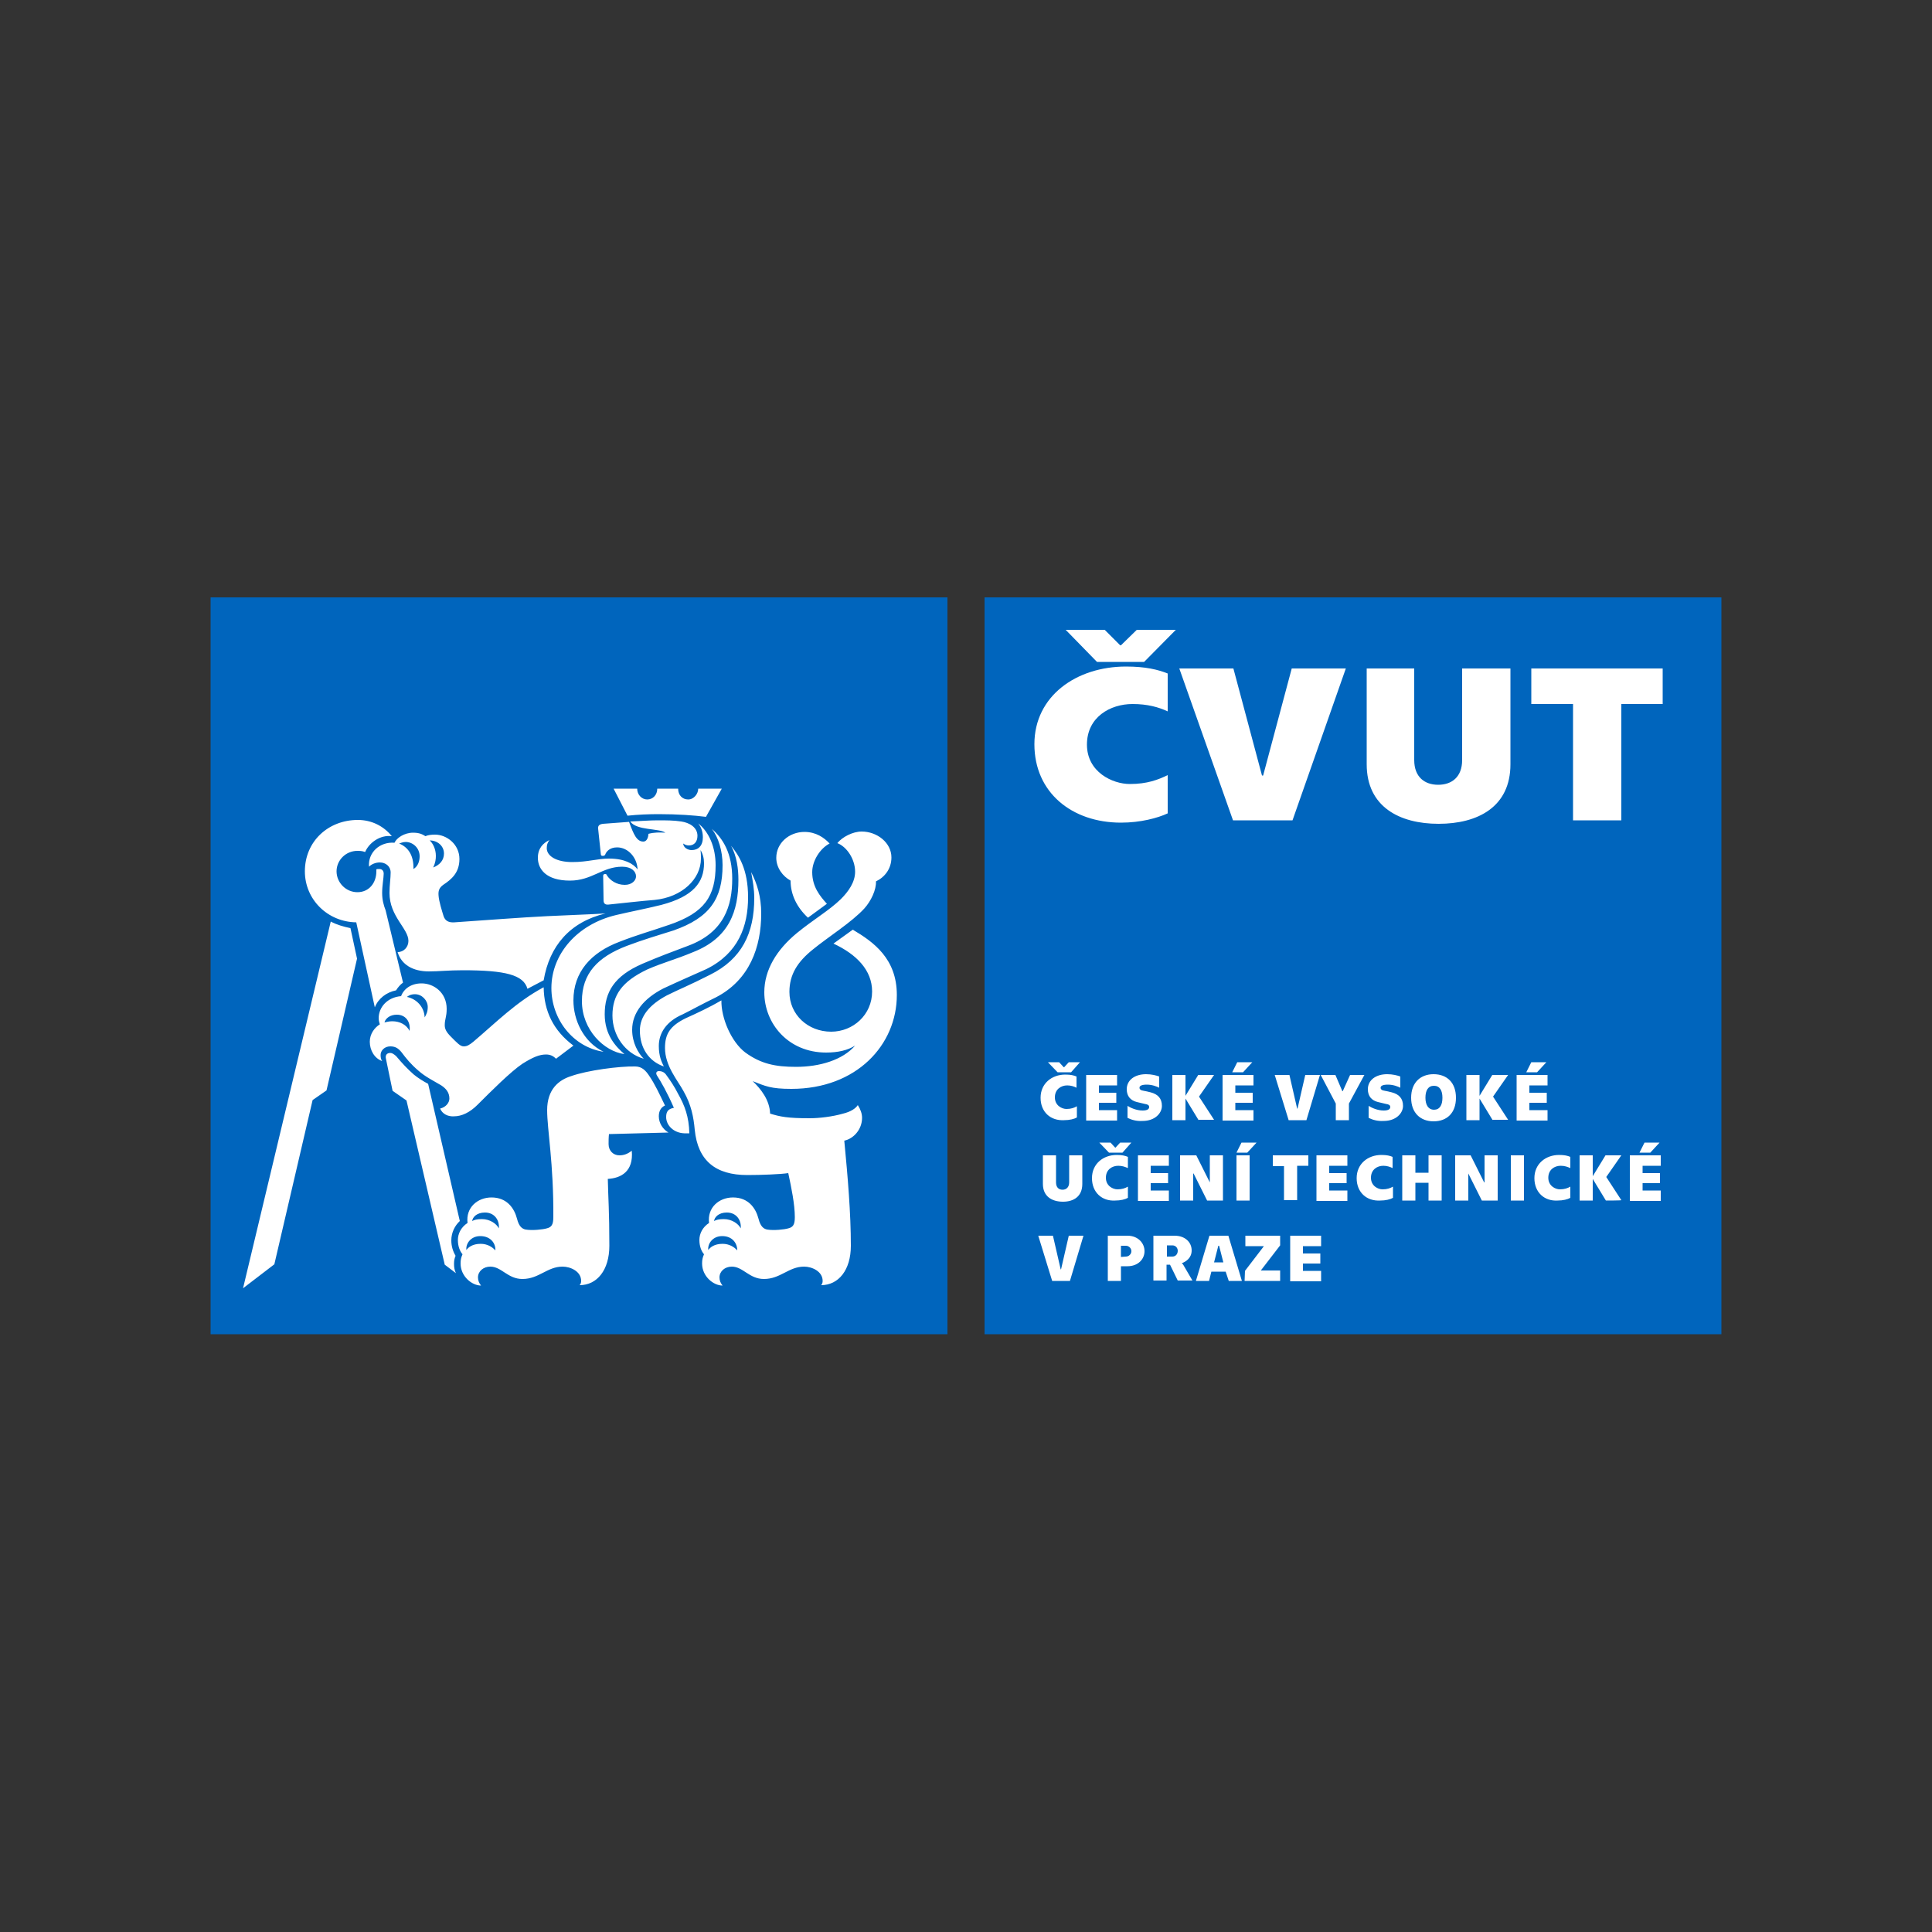
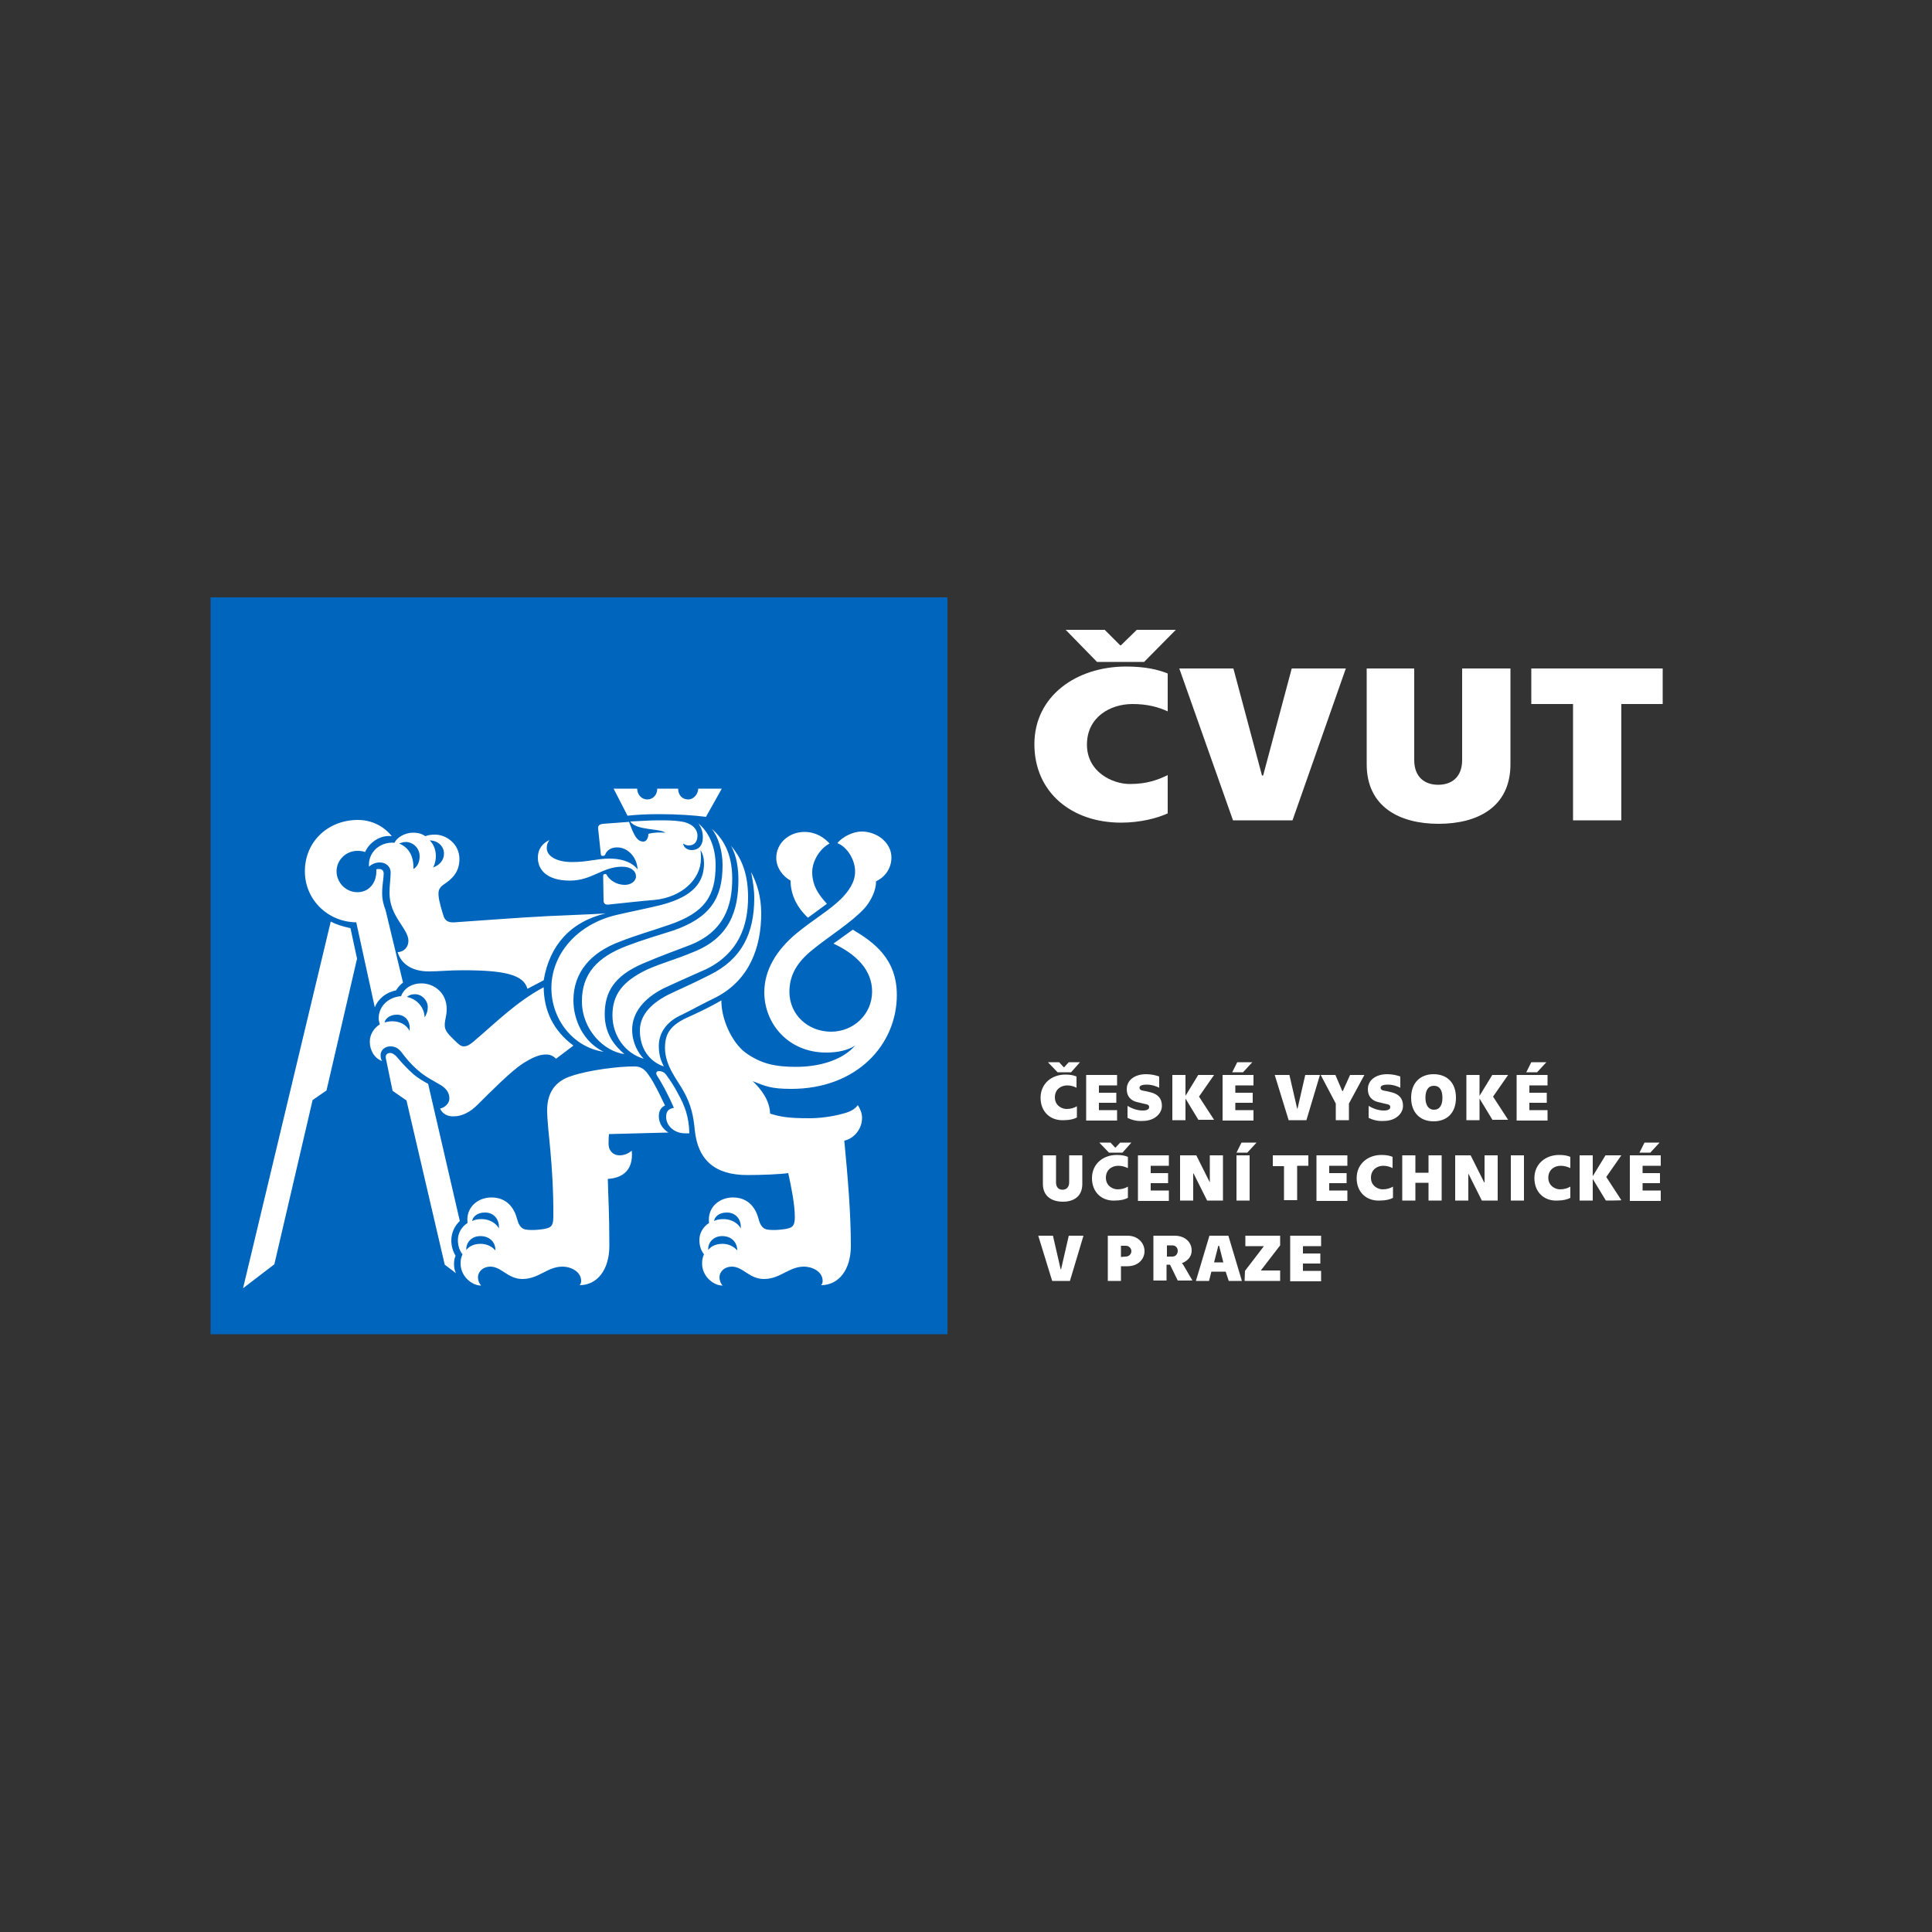
<svg xmlns="http://www.w3.org/2000/svg" xmlns:xlink="http://www.w3.org/1999/xlink" version="1.1" id="Layer_1" x="0" y="0" viewBox="0 0 500 500" style="enable-background:new 0 0 500 500" xml:space="preserve">
  <rect x="0" y="0" width="500" height="500" fill="#333333" stroke="none" />
  <style>.st0{fill:#0065bd}.st1{fill:#fff}</style>
  <defs>
-     <path id="SVGID_1_" d="M0 0h500v500H0z" />
-   </defs>
+     </defs>
  <clipPath id="SVGID_00000136396273053423839260000010562355708785576338_">
    <use xlink:href="#SVGID_1_" style="overflow:visible" />
  </clipPath>
-   <path class="st0" d="M254.8 154.6h190.7v190.7H254.8z" />
  <path class="st1" d="M407.1 182.2v30.1h12.5v-30.1h10.7V173h-34v9.2h10.8zm-40.9-9.2h-12.5v24.8c0 11 8.5 15.4 18.6 15.4 10.2 0 18.6-4.4 18.6-15.4V173h-12.5v23.7c0 4.4-2.7 6.4-6.2 6.4s-6.2-2-6.2-6.4V173zm-47.1 39.3h15.4l13.8-39.3h-14l-7.4 27.7h-.3l-7.4-27.7h-14l13.9 39.3zm-51.4-19.7c0 12.5 9.7 20.3 22.4 20.3 5.1 0 9.5-1.2 12.1-2.4v-9.9c-2.5 1.2-5.3 2.3-9.8 2.3-4.5 0-11.1-3.1-11.1-10.2s6-10.5 11.8-10.5c3.9 0 6.7.8 9.1 1.9v-9.8c-2.5-1-5.7-1.8-10.8-1.8-12.8 0-23.7 7.6-23.7 20.1m8.1-29.6 8.1 8.3h12.2l8.2-8.3h-10.1l-4.1 4h-.2l-4-4z" />
  <path class="st0" d="M54.5 154.6h190.7v190.7H54.5z" />
  <path class="st1" d="M85.6 238.5c1.5.8 3.2 1.3 5.1 1.7l1.7 7.9-7.9 34.1-3.6 2.5-9.9 42.5-8.1 6.2 22.7-94.9zm6.6.2c-7.4-.1-13.3-5.9-13.3-13.2 0-7.8 6.1-13.3 13.7-13.3 3.6 0 6.7 1.6 8.8 4.2-3-.4-5.9 1.7-6.9 4.1-.8-.3-1.5-.3-2-.3-3 0-5.4 2.4-5.4 5.3s2.4 5.4 5.4 5.4c3 0 4.9-2.4 4.9-5.4v-.5c.1-.1.4-.1.8-.1.5 0 1.1.3 1.1 1.2 0 1.1-.4 3-.4 5 0 1.8.4 3.2.9 4.5l4.5 18.7c-.7.5-1.3 1.2-1.8 2-2.5.5-4.6 2.1-5.5 4.4l-4.8-22zm27.6 12.4c-3.8 0-6.2.3-8.8.3-4.1 0-7.1-1.7-8.1-5 1.6 0 2.8-1.3 2.8-2.9 0-3.2-4.9-6.3-4.9-12.4 0-2 .3-3.8.3-5.3 0-1.6-1.3-2.6-2.8-2.6-1.2 0-2.2.5-2.8 1.1-.3-3.7 2.8-6.5 6.6-6.2.5-1.2 2.5-2.6 4.8-2.6 1.6 0 2.4.4 3.2.9.7-.3 1.5-.4 2.5-.4 3 0 6.3 2.5 6.3 6.3 0 3.6-2.1 5.3-4.2 6.7-1.1.8-1.3 1.6-1.2 2.8.1 1.5.9 4 1.3 5.3.4 1.2 1.3 1.7 2.8 1.6 7.3-.5 17.7-1.3 24-1.6 5.9-.3 10.2-.4 15.1-.7-9.2 2.2-14.5 8.4-16 17.3l-4.2 2.2c-1-3.6-5.7-4.8-16.7-4.8zm-5.9 35.8c1.6-.4 2.4-1.6 2.4-2.6 0-1.6-.9-2.6-2.1-3.4-2-1.2-4.1-2.2-5.9-3.8-2-1.7-3.2-3.2-4.4-4.8-.9-1.1-1.7-1.5-2.9-1.5-1.5 0-2.5 1.1-2.5 2.2 0 .7.1 1.2.4 1.6-2-.7-3.2-2.8-3.2-5 0-2.1 1.3-3.7 2.6-4.5-.1-.4-.3-.9-.3-1.6 0-2.8 2.2-5.4 5.8-5.7.7-1.9 2.6-3.3 5.3-3.3 3.2 0 6.5 2.4 6.5 6.6 0 2.1-.5 2.6-.5 4.2 0 .9.3 1.7 1.6 3 1.6 1.6 2.4 2.5 3.3 2.5.9 0 1.5-.4 2.5-1.2 5.9-5 11.1-10.3 18.2-14.1.1 6.2 2.5 11.2 7.7 15.1l-4.5 3.4c-.8-.8-1.6-1.1-2.6-1.1-1.7 0-3.4.7-6.1 2.4-3 2-8.1 7.1-11.6 10.6-2 2-4.1 3-6.1 3-1.6.1-3-.6-3.6-2zm-11.2-24.3c-1.7 0-2.9.9-3.2 2 .5-.1 1.2-.3 2-.3 2 0 3.7.9 4.5 2.5.3-2.5-1.1-4.2-3.3-4.2zm12.4 64.7-9.9-42.5-3.6-2.5-1.7-8.2c-.3-1.1.3-1.6 1.1-1.6.5 0 .9.3 1.5.8 1.7 2 2.8 3.2 4.6 4.8 1.1.9 2.4 1.7 3.7 2.4L119 316c-1.3 1.2-2.2 3-2.2 5 0 1.5.4 2.8 1.1 4-.3.7-.4 1.3-.4 2.1s.1 1.6.5 2.4l-2.9-2.2zm-6.5-105.7c0-2.2-1.8-3.7-3.6-3.7-.8 0-1.3.3-1.7.4 2.2.9 3.8 2.9 3.7 6.6 1.2-.7 1.6-2.1 1.6-3.3zm2.1 39c0-1.7-1.5-3.3-3.3-3.3-1.1 0-1.7.4-2.1.7 2.5.5 4.5 2.6 4.6 5.3.4-.7.8-1.4.8-2.7zm4.2-39.7c0-2-1.7-3.4-3.7-3.4.8.7 1.6 2.2 1.6 4 0 .8-.1 1.8-.7 3 1.6-.6 2.8-1.8 2.8-3.6zm4.3 106.1c0-.9.1-1.5.5-2.4-.7-.8-1.2-2.1-1.2-3.7s.8-3.3 2.5-4.4c-.5-4 2.6-6.6 6.2-6.6 4 0 5.9 2.8 6.6 5.5.5 2 1.3 2.6 2.2 2.8 1.7.3 4.5 0 5.5-.3 1.2-.3 1.7-.9 1.7-2.9.1-13.9-1.6-22.7-1.6-27.7 0-5.4 3-7.8 6.2-8.8 4.2-1.5 12.5-2.6 16.6-2.5 1.8 0 2.8 1.2 3.6 2.4 1.5 2.2 2.6 4.6 4.1 7.7-1.1.5-1.6 1.5-1.6 2.8 0 1.8 1.1 3.4 2.5 4.2l-15.4.4c-.1.9-.1 1.8-.1 2.6 0 1.7 1.2 2.9 2.8 2.9 1.2 0 2.2-.4 3.2-1.2.5 5.4-2.8 7.1-6.2 7.3.1 4.9.4 8.4.4 17.3 0 6.3-3.2 10.2-7.7 10.2.3-.3.4-.7.4-1.1 0-2.5-2.8-3.7-4.8-3.7-4 0-6.1 3.2-10.4 3.2-3.8 0-5.4-3.2-8.3-3.2-1.8 0-3.2 1.2-3.2 2.8 0 .8.3 1.5.8 2.1-2.4 0-5.3-2.4-5.3-5.7zm5.1-7.1c-2.5 0-3.8 2-3.6 3.6.5-.7 1.6-1.6 3.7-1.6 1.7 0 3 .8 3.8 1.7.1-1.9-1.3-3.7-3.9-3.7zm1.2-6.1c-2.1 0-3.2 1.2-3.3 2.2.5-.3 1.3-.5 2.5-.5 2.1 0 3.8 1.2 4.4 2.4.2-2.1-1.1-4.1-3.6-4.1zm17.2-58.1c0-8.7 6.6-16.5 16.8-18.9 3.8-.9 7.1-1.5 11.6-2.6 8.4-2.2 11.1-5.9 11.1-10.8 0-1.3-.3-2.4-.9-3.4.1.8.1 1.5.1 2.2 0 5.3-4.9 10-12 10.7-3.8.3-7.9.8-11.9 1.2-.9.1-1.3-.3-1.3-1.1l-.1-6.3c0-.3.1-.5.5-.5.3 0 .4.1.5.4.8 1.2 2.4 2.4 4.6 2.4 1.8 0 2.9-1.1 2.9-2.2 0-1.3-1.2-2.5-3.6-2.5-5.1 0-7.8 3.6-13.5 3.6-6.2 0-8.3-3-8.3-5.9 0-2.4 1.3-3.8 3-4.6-.5.7-.7 1.2-.7 2.1 0 2 2.4 3.6 6.6 3.6 4 0 6.5-.9 9.5-.9 4 0 6.3 1.3 7.4 2.8-.1-3-2.4-5.7-5.3-5.7-2 0-2.8 1.2-3 1.7-.1.4-.4.5-.7.5-.3 0-.5-.1-.5-.4l-.7-6.6c-.1-.8.3-1.2 1.3-1.3l6.7-.5c1.2 3.3 2 5.1 3.7 5.1.9 0 1.3-1.1 1.3-2 1.5-.4 2.9-.4 4.4-.3-1.7-1.2-7.4-.5-9.1-2.9 2.8-.1 4.9-.3 7.1-.3 2.2 0 4.2 0 6.1.3 2.1.3 4.2 1.5 4.2 3.7 0 1.5-.8 2.5-2.2 2.5-.5 0-.9-.1-1.5-.5.1 1.1 1.2 1.7 2.2 1.7 1.7 0 2.9-1.1 2.9-3.3 0-1.2-.3-2.5-1.2-3.6 2.8 2.2 4.5 6.2 4.5 10.8 0 8.1-2.9 12.3-11.9 15.4-4.6 1.6-8.3 2.6-12.9 4.4-7.5 2.8-12 7.9-12 15.2 0 5 2.5 10.7 7.8 13.3-7.9-1.2-13.5-8.4-13.5-16.5zm7.9 3.4c0-7.1 4-11.4 11.6-14.3 4.2-1.6 8.3-2.8 12.1-4 9.4-3.3 12.7-8.2 12.7-16.9 0-3.7-1.1-7.3-2.8-9.4 2.9 2.5 5.3 6.3 5.3 12.9 0 6.9-2 13.9-11.5 17.4-4.5 1.7-7 2.6-11.7 4.6-7.4 3.2-9.8 7.4-9.8 13.1 0 5.4 2.9 8.4 5.1 10.3-5.3-.7-11-6.3-11-13.7zm7.9 3.7c0-5.3 2.5-8.8 9-11.9 4.1-1.8 7.1-2.5 11.9-4.5 9.4-3.7 11.7-10.7 11.7-18.7 0-2.8-.4-6.1-1.9-8.8 2 2.4 4.4 6.1 4.4 13.3 0 7.5-2.5 14.5-10.8 18.6-4 1.8-6.6 2.9-11.1 5-5.1 2.6-8.1 6.3-8.1 10.7 0 3.4 1.6 6.1 3 7.5-4.9-1.4-8.1-6.1-8.1-11.2zm12-52.1c-2.6 0-5.3.1-8.1.4l-3.6-7h6.1c0 1.6 1.2 2.8 2.6 2.8 1.5 0 2.6-1.2 2.6-2.8h5.4c0 1.7 1.1 2.8 2.6 2.8s2.6-1.5 2.6-2.8h6.1l-4.1 7.3c-3.1-.4-7.3-.7-12.2-.7zm-4.9 56c0-3.7 2.5-6.7 7-9.1 3.2-1.6 5.8-2.6 11.1-5.3 8.3-4.1 11.5-10.8 11.5-19.9 0-2.4-.4-4.4-.8-6.7 1.5 2.9 2.6 6.3 2.6 10.7 0 8.7-3 17.2-11.7 21.7-3.7 1.8-5.8 3-8.6 4.4-4.2 1.8-6.2 4.8-6.2 8.2 0 2.6.7 4.1 1.3 5.3-3.8-1.3-6.2-4.7-6.2-9.3zm6.8 22.4c0-1.3.4-2.1 2-2.4-1.8-4.1-3.3-6.7-4.4-8.4-.4-.7 0-1.1.5-1.1.8 0 1.5.3 2 1.1.9 1.2 2.1 3 3 4.8 1.7 3 2.8 5.9 2.9 10.2h-1.3c-2.8-.1-4.7-2.1-4.7-4.2zm9.3 37.9c0-.9.1-1.5.5-2.4-.7-.8-1.2-2.1-1.2-3.7s.8-3.3 2.5-4.4c-.5-4 2.6-6.6 6.2-6.6 4 0 5.9 2.8 6.6 5.5.5 2 1.3 2.6 2.2 2.8 1.7.3 4.5 0 5.5-.3 1.2-.3 1.7-.9 1.7-2.9 0-3.3-.9-7.7-1.7-11.4-2 .3-6.9.5-10.6.5-8.2 0-12.8-3.7-13.6-11.7-.3-3.3-.9-6.5-2.9-10-1.5-2.8-4.8-6.5-4.8-11.2 0-3.6 1.3-5.7 5.4-7.7 2.9-1.3 6.3-2.9 9.2-4.6-.1 4.6 2.6 10.8 6.2 13.5 4 2.9 7.7 3.7 13.1 3.7 6.2 0 12.1-1.8 15.3-5.5-1.9 1.2-4.4 1.8-7.5 1.8-9.8 0-16-7.5-16-15.6 0-5.8 3.2-11 8.4-15.3 4.4-3.6 8.3-5.8 11.4-8.8 2-2 3.7-4.4 3.7-7.1 0-3.3-2.2-6.5-4.6-7.4 1.3-1.6 4-3 6.3-3 4 0 7.7 2.9 7.7 6.7 0 2.9-1.7 5.1-4 6.2.1 2.2-1.3 5.1-3 7-3.3 3.6-9.4 7.4-13.3 10.6-4 3.2-6.1 6.5-6.1 11 0 5.9 4.8 10.3 10.8 10.3 5.7 0 10.6-4.4 10.6-10.4 0-5.5-4-9.6-10-12.4l5-3.6c5.4 3.2 11.4 7.5 11.4 16.9 0 12.9-10.4 24.3-27.3 24.3-5.3 0-6.7-.7-10-2 2.1 2 4.4 4.9 4.5 8.4 2.6.8 4.5 1.2 10.2 1.2 2.5 0 5.9-.4 8.7-1.2 2-.5 3.2-1.3 3.8-2.2.7 1.1 1.1 2.2 1.1 3.3 0 3-2.2 5.4-4.6 5.9.9 9.4 1.7 18.7 1.7 27.2 0 6.3-3.2 10.2-7.7 10.2.3-.3.4-.7.4-1.1 0-2.5-2.8-3.7-4.8-3.7-4 0-6.1 3.2-10.4 3.2-3.8 0-5.4-3.2-8.3-3.2-1.8 0-3.2 1.2-3.2 2.8 0 .8.3 1.5.8 2.1-2.4 0-5.3-2.4-5.3-5.7zm5.2-7.1c-2.5 0-3.8 2-3.6 3.6.5-.7 1.6-1.6 3.7-1.6 1.7 0 3 .8 3.8 1.7 0-1.9-1.3-3.7-3.9-3.7zm1.2-6.1c-2.1 0-3.2 1.2-3.3 2.2.5-.3 1.3-.5 2.5-.5 2.1 0 3.8 1.2 4.4 2.4.2-2.1-1.1-4.1-3.6-4.1zm16.5-85.9c-2-1.1-3.7-3.3-3.7-5.9 0-3.8 3.3-6.7 7.3-6.7 3 0 5.1 1.5 6.5 3-2.5 1.3-4.5 4.5-4.5 7.4 0 3.8 2 6.2 3.8 8.2l-4.9 3.6c-2.8-2.6-4.5-5.9-4.5-9.6zm64.7 56.2c0-3.7 2.9-6 6.4-6 1.4 0 2.2.2 2.9.5v2.9c-.6-.3-1.4-.6-2.4-.6-1.6 0-3.2 1-3.2 3.1s1.8 3 3 3 2-.3 2.7-.7v2.9c-.7.4-1.9.7-3.3.7-3.5.2-6.1-2.1-6.1-5.8zm1.9-9.2h2.9l1.2 1.3h.1l1.2-1.3h2.9l-2.3 2.6h-3.5l-2.5-2.6zm9.9 3.3h8v2.7h-4.7v1.9h4.5v2.6h-4.5v1.9h4.7v2.7h-8v-11.8zm10.7 11.1v-3.1c.8.5 2.3 1.2 3.9 1.2 1.1 0 1.7-.3 1.7-.9 0-.5-.4-.7-1.1-.8-.8-.2-1.2-.3-2.1-.5-1.6-.4-2.6-1.5-2.6-3.3 0-2.4 2.1-3.9 5-3.9 1.4 0 2.6.3 3.4.6v2.9c-.6-.3-1.8-.8-3.2-.8-1.3 0-1.9.3-1.9.8 0 .4.3.7 1.1.8.6.1 1 .2 1.8.4 1.9.5 2.9 1.6 2.9 3.5s-1.8 3.9-5 3.9c-1.6.1-2.9-.3-3.9-.8zm18.4.6-3.4-5.6v5.6h-3.4v-11.7h3.4v5.4l3.3-5.4h4.1l-3.9 5.6 3.9 6h-4zm6.2-11.7h8v2.7h-4.7v1.9h4.5v2.6h-4.5v1.9h4.7v2.7h-8v-11.8zm3.8-3.3h3.9l-2.4 2.6h-2.8l1.3-2.6zm9.7 3.3h3.8l2 8.7h.1l2-8.7h3.8l-3.5 11.7h-4.6l-3.6-11.7zm15.8 7.4-3.9-7.4h3.8l1.8 4.2h.1l1.9-4.2h3.7l-4 7.4v4.3h-3.4v-4.3zm8.5 3.7v-3.1c.8.5 2.3 1.2 3.9 1.2 1.1 0 1.7-.3 1.7-.9 0-.5-.4-.7-1.1-.8-.8-.2-1.2-.3-2.1-.5-1.6-.4-2.6-1.5-2.6-3.3 0-2.4 2.1-3.9 5-3.9 1.4 0 2.6.3 3.4.6v2.9c-.6-.3-1.8-.8-3.2-.8-1.3 0-1.9.3-1.9.8 0 .4.3.7 1.1.8.6.1 1 .2 1.8.4 1.9.5 2.9 1.6 2.9 3.5s-1.8 3.9-5 3.9c-1.6.1-2.9-.3-3.9-.8zm11-5.2c0-3.9 2.4-6.1 5.8-6.1 3.5 0 5.8 2.2 5.8 6.1s-2.3 6.1-5.8 6.1c-3.4 0-5.8-2.2-5.8-6.1zm8.1 0c0-1.9-.7-3.1-2.2-3.1-1.5 0-2.2 1.2-2.2 3.1 0 1.9.8 3.1 2.2 3.1 1.5 0 2.2-1.2 2.2-3.1zm13 5.8-3.4-5.6v5.6h-3.4v-11.7h3.4v5.4l3.3-5.4h4.1l-3.9 5.6 3.9 6h-4zm6.2-11.7h8v2.7h-4.7v1.9h4.5v2.6h-4.5v1.9h4.7v2.7h-8v-11.8zm3.8-3.3h3.9l-2.4 2.6H395l1.3-2.6zm-126.4 31.5V299h3.4v7c0 1.3.7 1.9 1.7 1.9.9 0 1.7-.6 1.7-1.9v-7h3.4v7.4c0 3.3-2.3 4.6-5 4.6-2.9 0-5.2-1.4-5.2-4.6zm12.7-1.5c0-3.7 2.9-6 6.4-6 1.4 0 2.2.2 2.9.5v2.9c-.7-.3-1.4-.6-2.5-.6-1.6 0-3.2 1-3.2 3.1s1.8 3 3 3 2-.3 2.7-.7v2.9c-.7.4-1.9.7-3.3.7-3.4.2-6-2.1-6-5.8zm1.9-9.2h2.9l1.2 1.3h.1l1.2-1.3h2.9l-2.3 2.6H287l-2.5-2.6zm10 3.3h8v2.7h-4.7v1.9h4.5v2.6h-4.5v1.9h4.7v2.7h-8V299zm11 0h4.1l3.5 7v-7h3.4v11.7h-4.1l-3.5-7h-.1v7h-3.4V299zm15.8-3.3h3.9l-2.4 2.6H320l1.3-2.6zM320 299h3.4v11.7H320V299zm12.3 2.8h-2.9V299h9.2v2.7h-2.9v8.9h-3.4v-8.8zm8.4-2.8h8v2.7H344v1.9h4.5v2.6H344v1.9h4.7v2.7h-8V299zm10.4 5.9c0-3.7 2.9-6 6.4-6 1.4 0 2.2.2 2.9.5v2.9c-.6-.3-1.4-.6-2.4-.6-1.6 0-3.2 1-3.2 3.1s1.8 3 3 3 2-.3 2.7-.7v2.9c-.7.4-1.9.7-3.3.7-3.5.2-6.1-2.1-6.1-5.8zm15.2-5.9v4.5h3.4V299h3.4v11.7h-3.4v-4.6h-3.4v4.6h-3.4V299h3.4zm10.2 0h4.1l3.5 7h.1v-7h3.4v11.7h-4.1l-3.5-7v7h-3.4V299zm14.5 0h3.4v11.7H391V299zm6.1 5.9c0-3.7 2.9-6 6.4-6 1.4 0 2.2.2 2.9.5v2.9c-.7-.3-1.4-.6-2.5-.6-1.6 0-3.2 1-3.2 3.1s1.8 3 3 3 2-.3 2.7-.7v2.9c-.7.4-1.9.7-3.3.7-3.4.2-6-2.1-6-5.8zm18.5 5.8-3.4-5.6v5.6h-3.4V299h3.4v5.4l3.3-5.4h4.1l-3.9 5.6 3.9 6c.1.1-4 .1-4 .1zm6.2-11.7h8v2.7h-4.7v1.9h4.5v2.6h-4.5v1.9h4.7v2.7h-8V299zm3.8-3.3h3.9l-2.4 2.6h-2.8l1.3-2.6zm-156.9 24.1h3.8l2 8.7h.1l2-8.7h3.8l-3.5 11.7h-4.6l-3.6-11.7zm18 0h5.1c2.7 0 4.4 1.9 4.4 4s-1.7 3.9-4.4 3.9h-1.7v3.8h-3.4v-11.7zm4.7 5.4c.7 0 1.4-.6 1.4-1.4 0-.8-.7-1.4-1.4-1.4h-1.3v2.9l1.3-.1zm7.3-5.4h5.3c2.7 0 4.4 1.7 4.4 3.8 0 2-1.5 2.9-2.5 3.3v.1c.2.1.4.4.6.8l2.1 3.6h-3.8l-2-4.1h-.9v4.1h-3.4v-11.6zm4.7 5.4c.9 0 1.4-.7 1.4-1.5 0-.7-.5-1.4-1.4-1.4H302v2.9h1.4zm13.8 3.9h-3.7l-.6 2.4h-3.4l3.5-11.7h4.9l3.5 11.7H318l-.8-2.4zm-.6-2.4-1.1-4.3h-.2l-1.1 4.3h2.4zm5.6 2.2 4.9-6.4h-4.8v-2.7h9v2.5l-5 6.5h5v2.7h-9.2l.1-2.6zm11.7-9.1h8v2.7h-4.7v1.9h4.5v2.6h-4.5v1.9h4.7v2.7h-8v-11.8z" />
</svg>